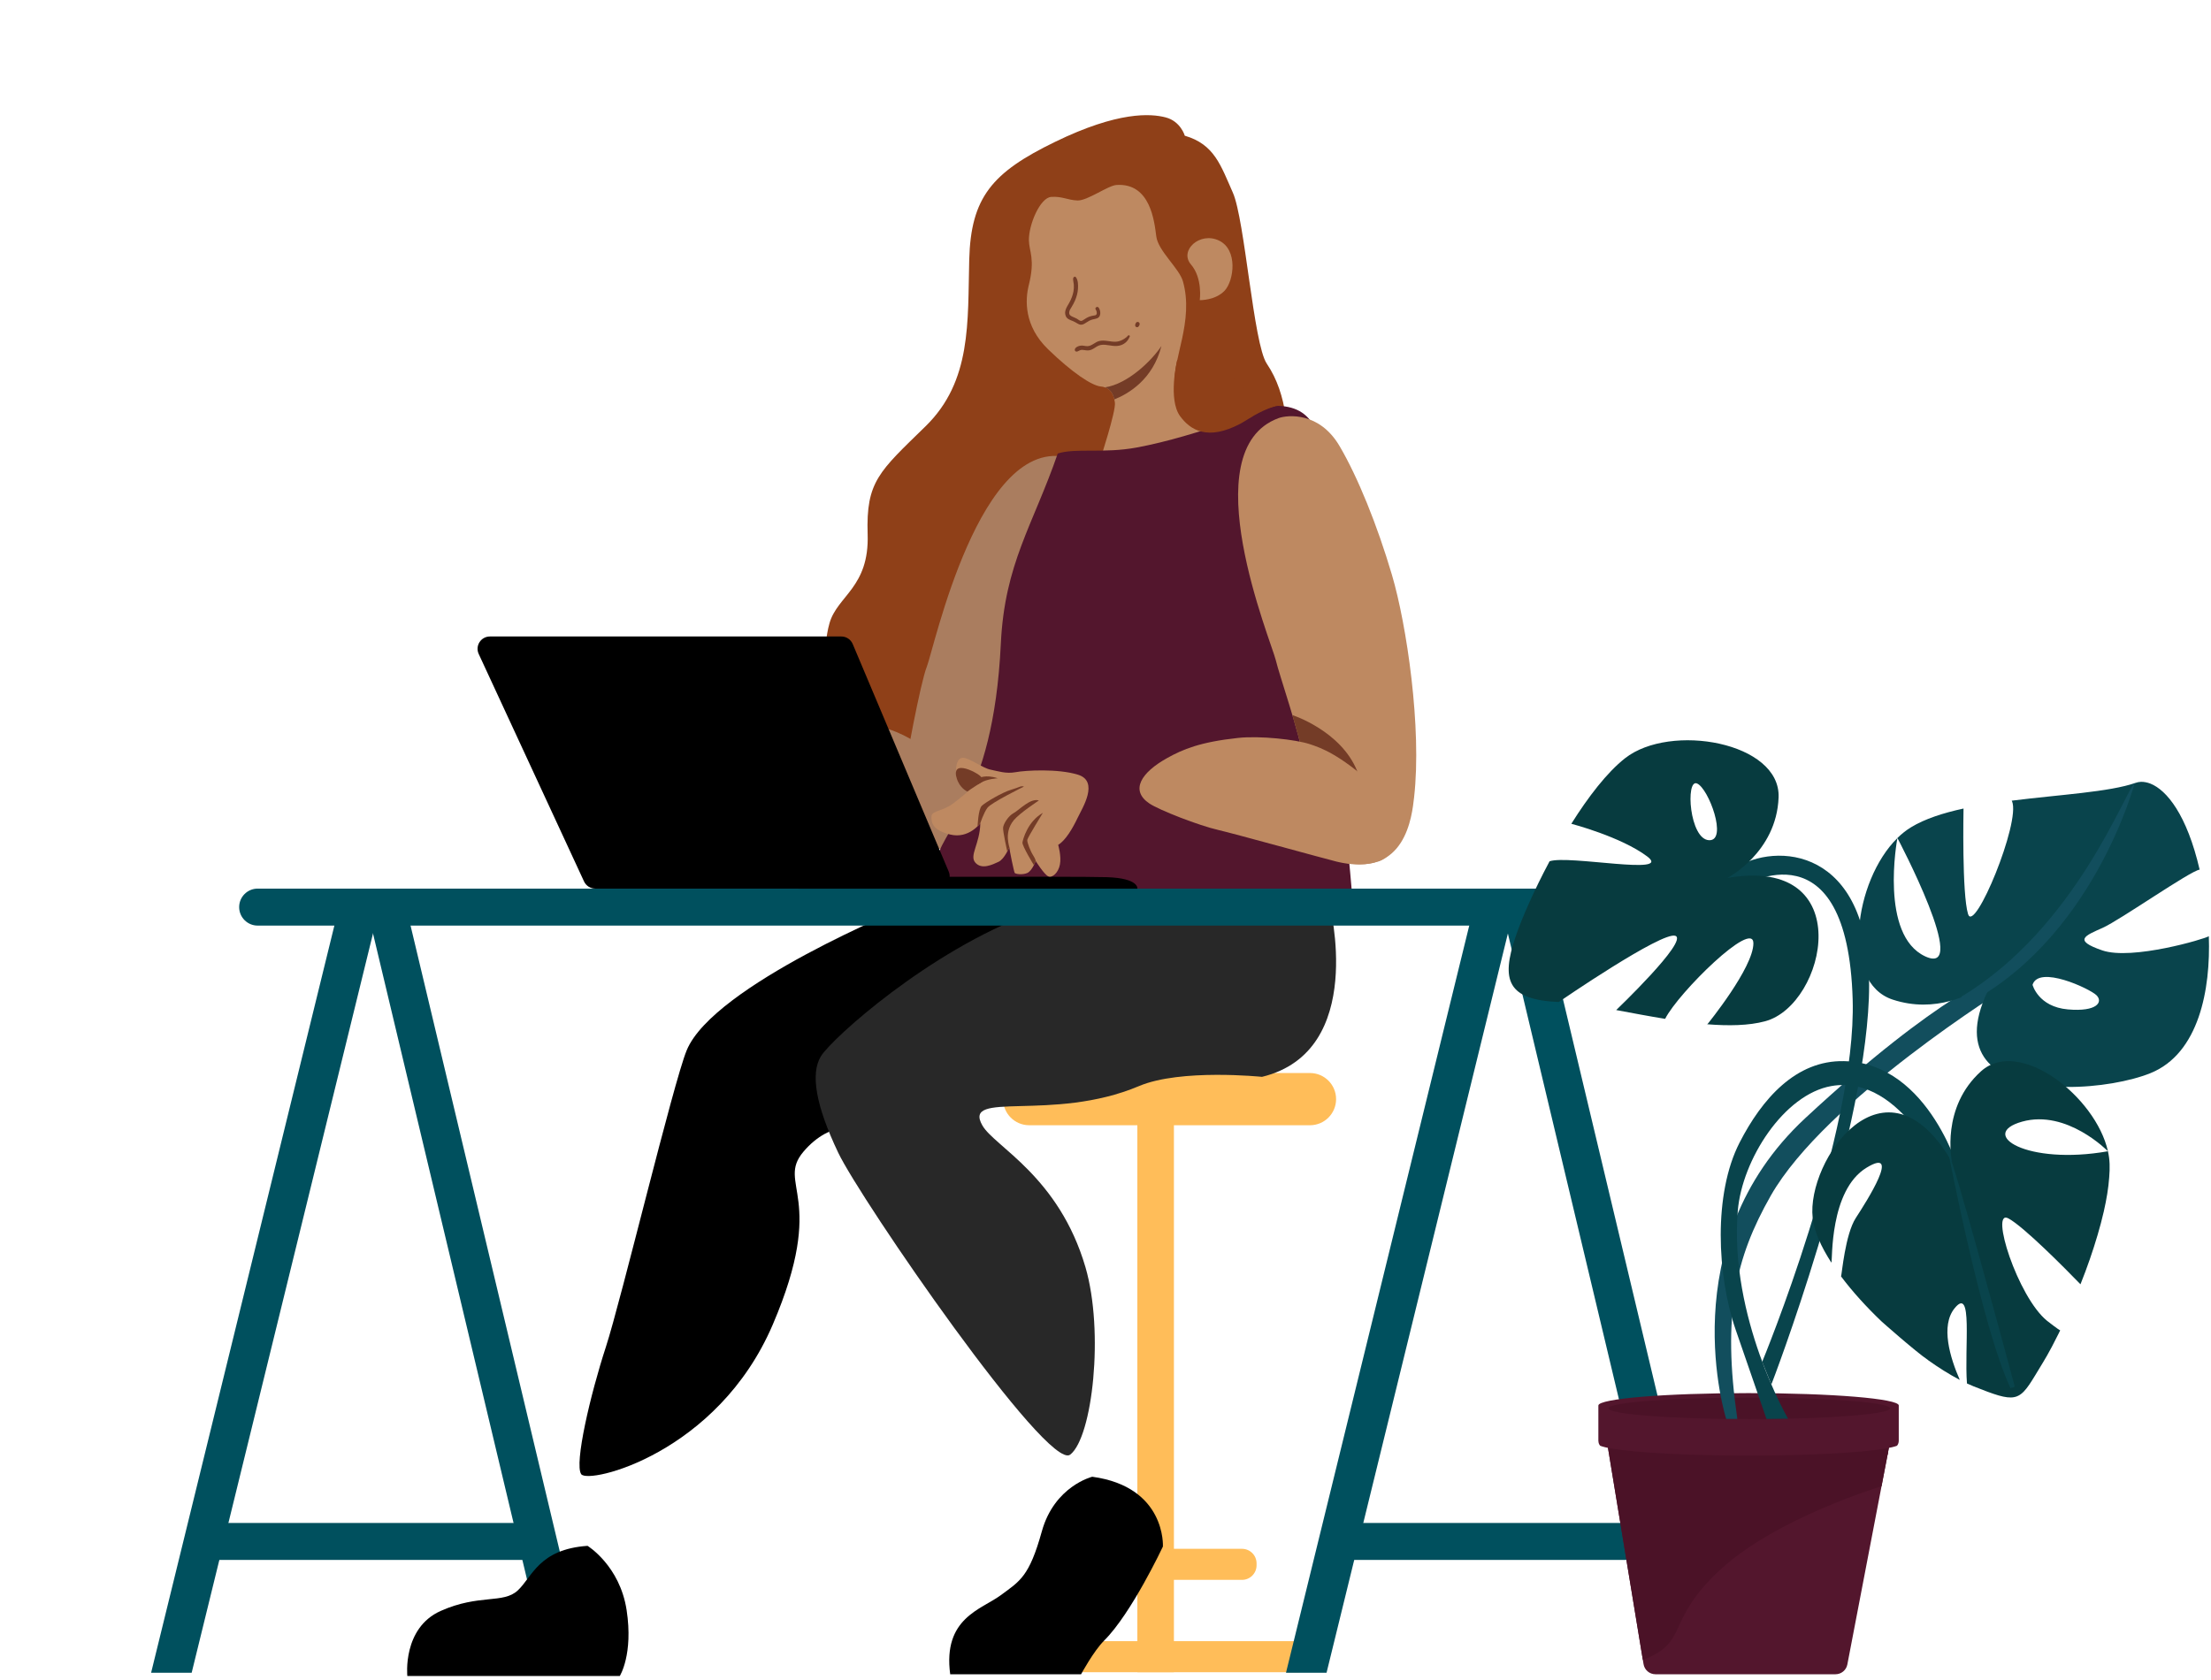
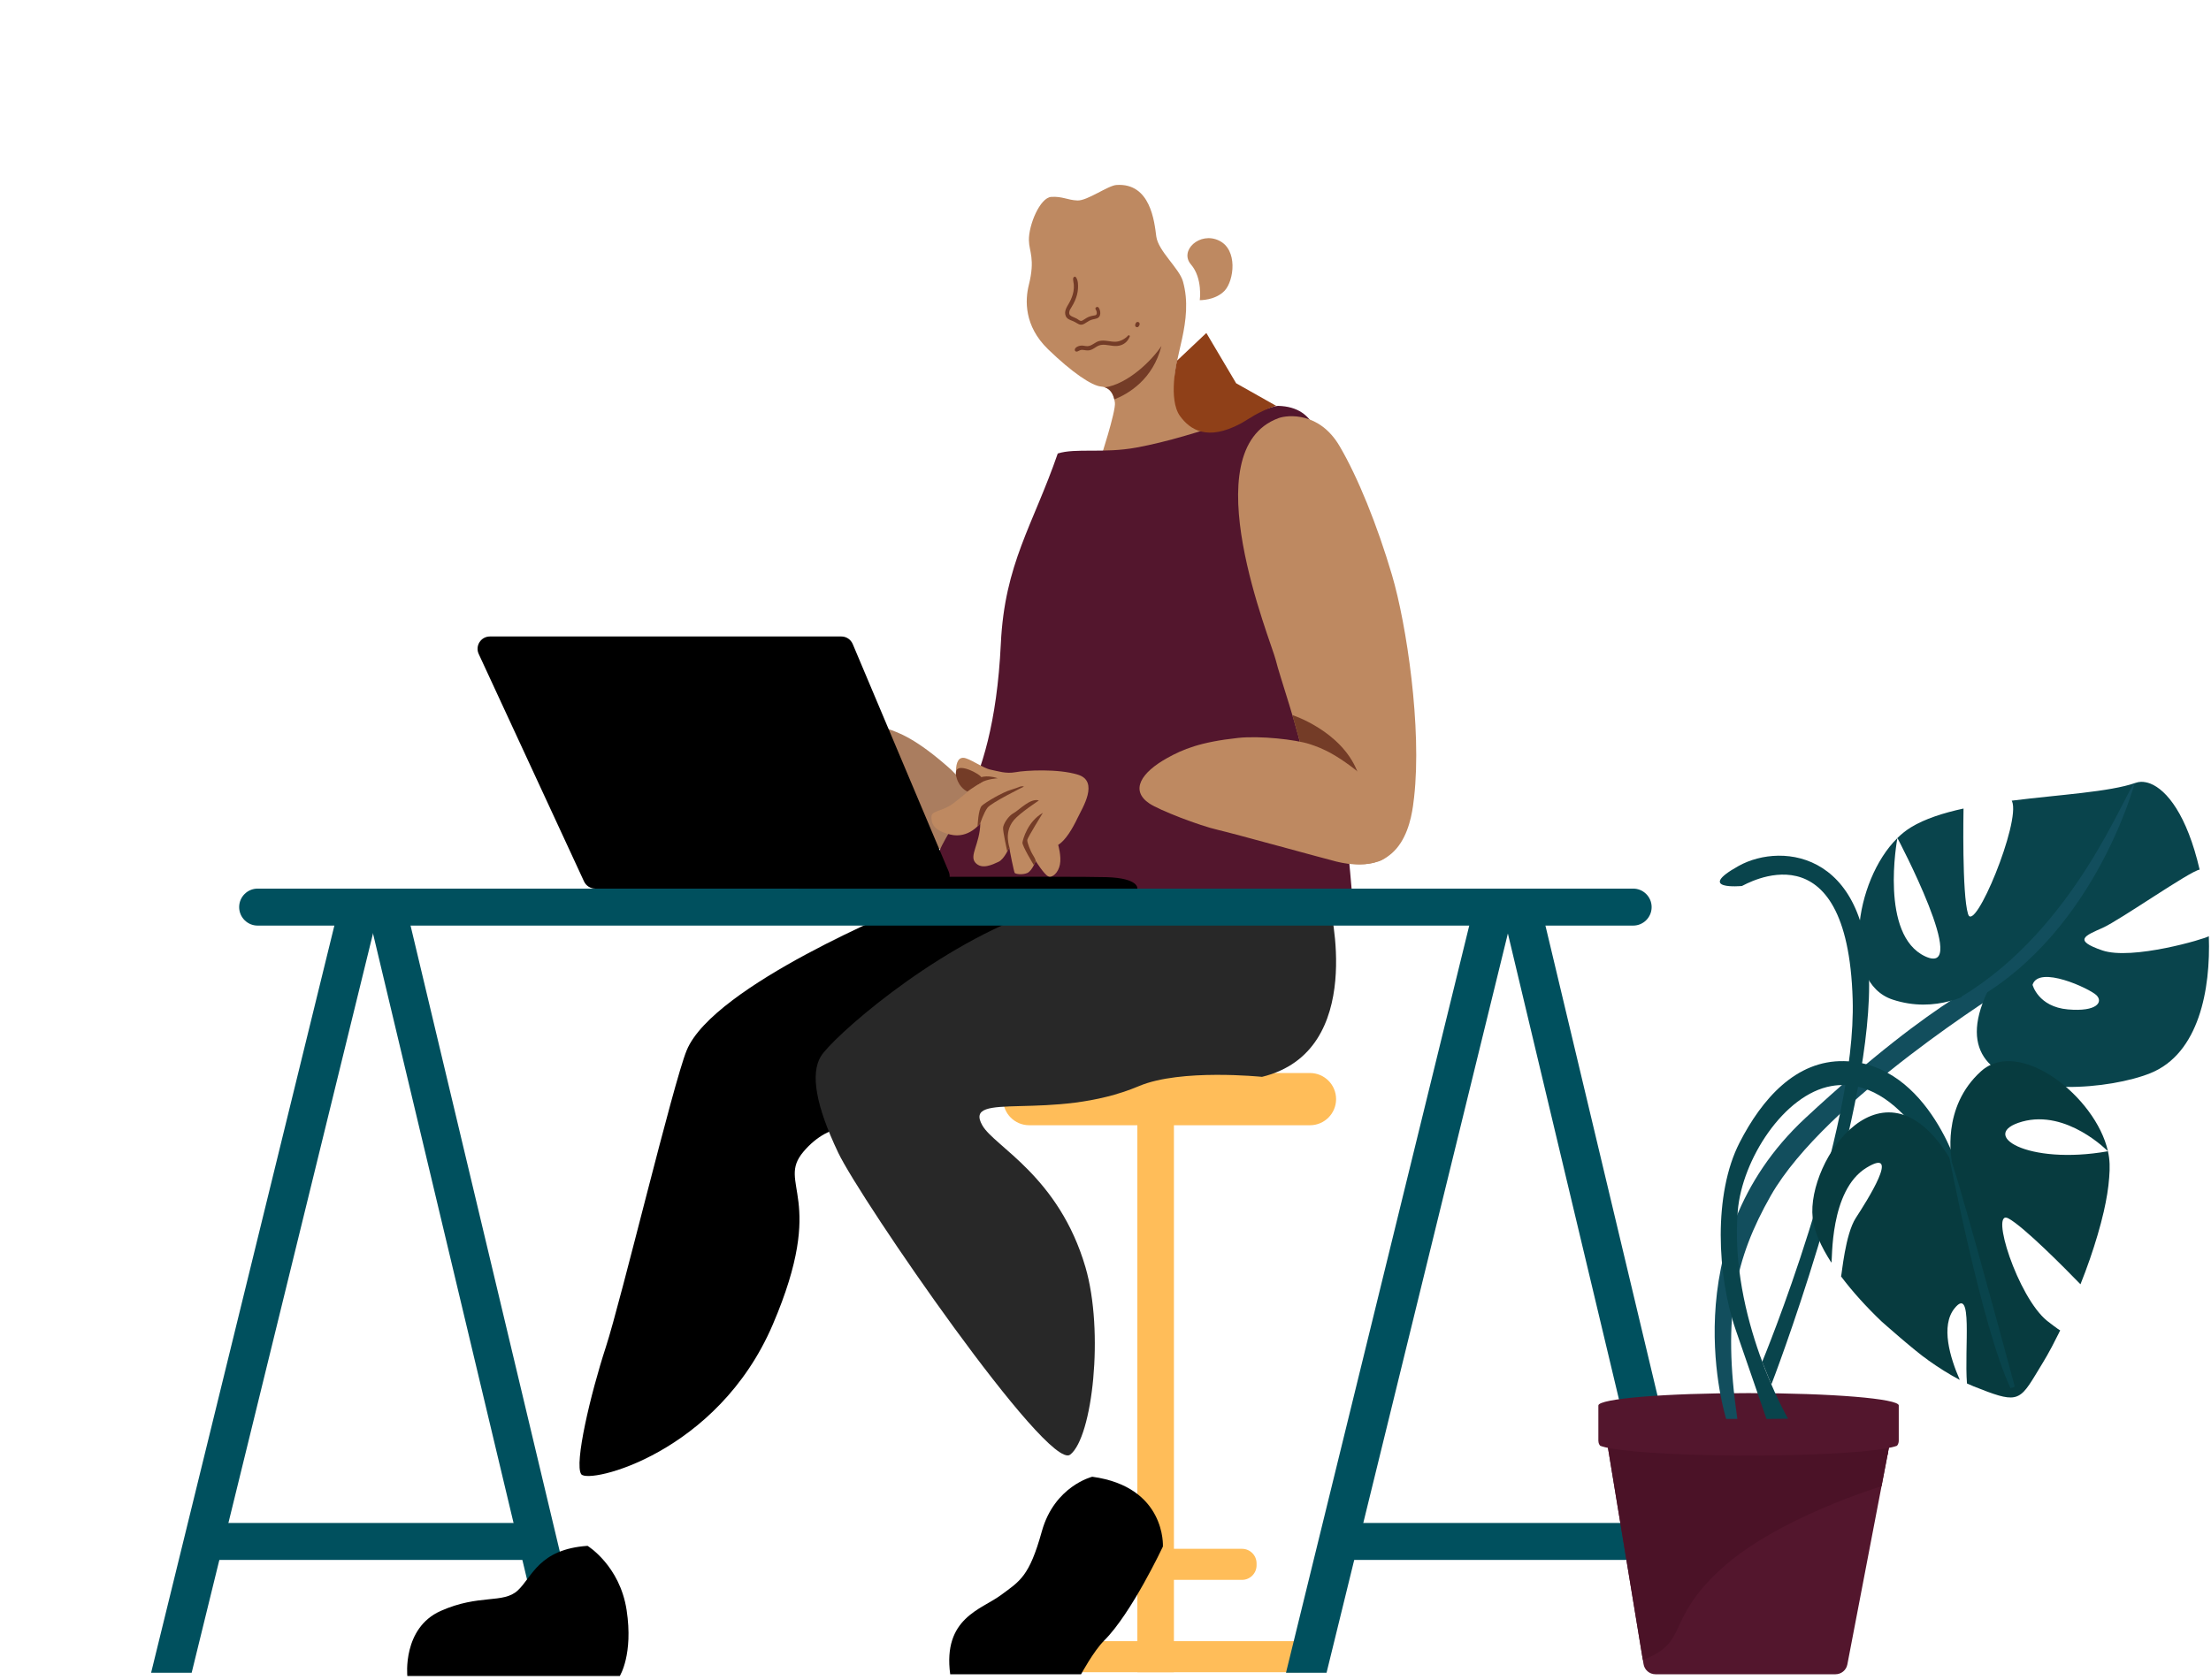
<svg xmlns="http://www.w3.org/2000/svg" width="508" height="386" viewBox="0 0 508 386" fill="none">
  <g clip-path="url(#clip0_0_1)">
    <path d="M34.72 384.41H44.04L86.37 211.79H77.05L34.72 384.41Z" fill="#00505E" />
    <path d="M135.26 384.41H126.2L85.05 211.79H94.11L135.26 384.41Z" fill="#00505E" />
-     <path d="M291.05 83.56C287.99 79.04 286.03 50.5 283.26 44.27C280.49 38.04 279.03 33.16 272.22 31.19C272.22 31.19 271.28 27.88 267.83 26.98C264.38 26.08 256.91 25.55 242.42 32.6C227.92 39.64 223.07 45.35 222.69 59.68C222.31 74.01 223.3 87.56 212.66 97.96C202.02 108.36 198.95 110.62 199.35 122.79C199.75 134.96 192.42 136.9 190.6 143.17C188.78 149.44 189.77 159.29 189.98 159.98C190.19 160.67 197.13 180.49 197.13 180.49L216.08 185.25L248.52 161.63L292.56 121.39C292.56 121.39 300.74 97.88 291.05 83.56V83.56Z" fill="#8F4018" />
    <path d="M278.75 98.27L270.45 104.8L253.15 109.57L252.71 105.86C252.71 105.86 256.43 94.48 256.16 92.54C256.13 92.28 256.08 92.03 256.03 91.79C255.73 90.48 255.1 89.43 253.86 89.02C253.72 88.96 253.58 88.92 253.42 88.89C253.28 88.86 253.14 88.84 252.98 88.83C250.87 88.65 246.37 85.65 240.81 80.27C235.25 74.89 235.52 68.93 236.38 65.5C237.89 59.49 236.44 57.78 236.4 55.22C236.34 51.66 238.96 45.43 241.52 45.25C244.08 45.08 245.26 45.98 247.55 46.07C249.84 46.16 254.55 42.64 256.52 42.51C264.37 41.98 265.23 50.99 265.67 54.34C266.11 57.69 270.95 61.67 271.79 64.65C274.38 73.81 269.33 82.68 269.94 88.21C271 97.79 278.76 98.27 278.76 98.27H278.75Z" fill="#BE8961" />
    <path d="M275.66 68.98C275.66 68.98 276.37 63.95 273.63 60.77C270.89 57.59 275.66 53.17 280.07 55.28C284.48 57.4 283.51 64.47 281.4 66.77C279.28 69.06 275.66 68.98 275.66 68.98V68.98Z" fill="#BE8961" />
    <path d="M266.85 79.51C264.91 87.2 259.26 90.51 256.03 91.79C255.73 90.48 255.1 89.43 253.86 89.02C259.14 88.26 264.67 82.82 266.85 79.51Z" fill="#743C27" />
    <path d="M261 74.21L260.95 74.29C260.95 74.29 260.93 74.32 260.92 74.33L260.87 74.44C260.87 74.44 260.87 74.44 260.87 74.45V74.47C260.85 74.53 260.84 74.59 260.82 74.65C260.8 74.71 260.8 74.77 260.82 74.82C260.82 74.88 260.84 74.93 260.87 74.98L260.94 75.07C260.94 75.07 261.03 75.14 261.08 75.16C261.11 75.18 261.15 75.19 261.19 75.19C261.25 75.2 261.31 75.2 261.36 75.19L261.46 75.15C261.53 75.11 261.58 75.06 261.62 74.99C261.66 74.94 261.69 74.89 261.73 74.84C261.79 74.76 261.81 74.65 261.84 74.56C261.86 74.5 261.86 74.44 261.84 74.38C261.84 74.32 261.82 74.26 261.79 74.21L261.72 74.12C261.72 74.12 261.63 74.04 261.57 74.02C261.53 74 261.5 73.99 261.45 73.99C261.39 73.98 261.33 73.98 261.27 73.99L261.16 74.04C261.09 74.08 261.04 74.14 260.99 74.21H261Z" fill="#743C27" />
    <path d="M259.2 77.1C258.53 77.86 257.43 78.47 256.41 78.53C255.14 78.6 253.9 78.08 252.63 78.35C251.66 78.55 250.87 79.52 249.88 79.55C249.28 79.57 248.76 79.32 248.16 79.45C247.72 79.54 247.18 79.75 246.99 80.18C246.84 80.52 247.08 80.87 247.46 80.79C247.72 80.74 247.9 80.58 248.15 80.49C248.48 80.37 248.78 80.39 249.12 80.45C249.66 80.54 250.15 80.6 250.67 80.4C251.15 80.22 251.55 79.91 251.98 79.65C252.58 79.28 253.21 79.18 253.91 79.24C255.16 79.35 256.36 79.76 257.59 79.31C258.58 78.95 259.18 78.28 259.58 77.33C259.67 77.12 259.34 76.95 259.2 77.11V77.1Z" fill="#743C27" />
    <path d="M251.75 71.13C251.94 71.41 252.1 71.93 251.92 72.25C251.79 72.49 251.51 72.48 251.27 72.52C250.93 72.57 250.6 72.65 250.28 72.77C249.82 72.94 249.42 73.2 249.01 73.47C248.76 73.63 248.52 73.83 248.21 73.72C247.9 73.61 247.65 73.36 247.38 73.22C247.06 73.05 246.73 72.93 246.41 72.78C245.91 72.56 245.61 72.33 245.67 71.74C245.71 71.34 245.93 71 246.14 70.67C246.45 70.16 246.74 69.65 246.98 69.1C247.35 68.24 247.61 67.35 247.67 66.41C247.73 65.59 247.73 64.38 247.19 63.7C246.97 63.42 246.61 63.69 246.57 63.95C246.51 64.42 246.69 64.95 246.72 65.43C246.75 65.95 246.73 66.47 246.64 66.98C246.47 67.89 246.12 68.78 245.67 69.58C245.15 70.52 244.4 71.5 244.87 72.63C245.13 73.27 245.76 73.49 246.36 73.73C246.78 73.9 247.16 74.09 247.54 74.33C247.77 74.47 248.01 74.59 248.28 74.62C248.72 74.66 249.09 74.45 249.45 74.21C249.96 73.87 250.46 73.55 251.06 73.41C251.76 73.24 252.5 73.23 252.74 72.41C252.9 71.87 252.76 71.19 252.45 70.72C252.16 70.29 251.46 70.69 251.75 71.13V71.13Z" fill="#743C27" />
    <path d="M300.98 246.59H236.47C233.156 246.59 230.47 249.276 230.47 252.59C230.47 255.904 233.156 258.59 236.47 258.59H300.98C304.294 258.59 306.98 255.904 306.98 252.59C306.98 249.276 304.294 246.59 300.98 246.59Z" fill="#FFBD59" />
    <path d="M285.36 355.93H258.43C256.58 355.93 255.08 357.43 255.08 359.28V359.72C255.08 361.57 256.58 363.07 258.43 363.07H285.36C287.21 363.07 288.71 361.57 288.71 359.72V359.28C288.71 357.43 287.21 355.93 285.36 355.93Z" fill="#FFBD59" />
    <path d="M298.29 377.15H245.1C243.25 377.15 241.75 378.65 241.75 380.5V380.94C241.75 382.79 243.25 384.29 245.1 384.29H298.29C300.14 384.29 301.64 382.79 301.64 380.94V380.5C301.64 378.65 300.14 377.15 298.29 377.15Z" fill="#FFBD59" />
    <path d="M208.07 208.46C208.07 208.46 163.96 226.39 157.78 241.36C154.68 248.87 142.72 298.77 139.19 309.6C135.66 320.42 131.9 336.42 133.54 338.78C135.18 341.14 164.83 334.07 177.54 304.43C190.25 274.78 178.25 272.19 184.6 264.67C190.95 257.14 198.49 258.94 198.49 258.94L203.66 239.97L230.48 228.68L247.66 216.92V204.68L208.07 208.49V208.46Z" fill="black" />
    <path d="M305.44 207.71C305.44 207.71 314.2 241.59 289.96 247.47C289.96 247.47 271.27 245.54 261.7 249.59C241.79 258 220.97 250.41 225.73 258.67C228.51 263.5 243.3 270.35 249.4 291.23C253.7 305.97 251.03 330.29 245.89 334.29C240.75 338.29 197.72 275.7 192.58 264.88C187.43 254.06 186.18 246.76 188.6 242.76C191.02 238.76 213.39 218.52 237.11 209.82L305.46 207.7L305.44 207.71Z" fill="#282828" />
    <path d="M269.72 253.59H261.32V384.29H269.72V253.59Z" fill="#FFBD59" />
    <path d="M267.19 355.4C267.19 355.4 267.96 341.69 250.96 339.37C250.96 339.37 242.27 341.49 239.37 351.93C236.47 362.36 234.35 363.33 229.91 366.61C225.47 369.89 216.58 371.83 218.32 384.77H248.38C248.38 384.77 251.29 379.4 253.67 377.04C259.99 370.77 267.19 355.41 267.19 355.41V355.4Z" fill="black" />
-     <path d="M233.32 186.09C231.26 192.78 205 204.9 207.48 180.19C207.93 175.73 211.54 156.67 212.93 153.26C214.58 149.17 225.07 99.66 245.6 105.21C247.84 105.82 254.31 109.62 253.52 118.68C252.8 126.95 249.92 141.44 246.05 152.72C242.16 164.07 238.06 170.75 233.33 186.09H233.32Z" fill="#AA7D5F" />
    <path d="M225.5 189.35C224.98 191.68 220.61 194.11 219.29 194.48C218.46 194.77 215.24 195.72 210 194.45C207.61 193.87 185.34 188.63 182.23 187.93C177.66 186.9 165.81 183.31 163.61 181.83C159.08 178.79 163.35 174.12 169.37 170.78C172.87 168.84 177.05 166.33 185.82 165.39C190.81 164.85 200.61 166.39 203.82 167.45C206.45 168.32 210.53 169.74 218.38 176.75C218.38 176.75 226.66 184.36 225.5 189.35V189.35Z" fill="#AA7D5F" />
    <path d="M310.6 204.97L212.2 206.08C212.2 206.08 214.8 201.7 215.01 198.82C215.59 190.65 228.19 184.72 229.95 147.95C230.83 129.48 237.33 120.73 243.03 104.22C247.13 102.91 253.58 104.24 261.07 102.86C275.61 100.19 291.6 93.21 293.63 93.27C311.84 93.74 299.58 124.78 303.51 148.5C308.57 179 310.61 204.98 310.61 204.98L310.6 204.97Z" fill="#53162D" />
    <path d="M375.23 204.21H59.2C56.853 204.21 54.95 206.113 54.95 208.46C54.95 210.807 56.853 212.71 59.2 212.71H375.23C377.577 212.71 379.48 210.807 379.48 208.46C379.48 206.113 377.577 204.21 375.23 204.21Z" fill="#00505E" />
    <path d="M122.63 349.99H49.14C46.793 349.99 44.89 351.893 44.89 354.24C44.89 356.587 46.793 358.49 49.14 358.49H122.63C124.977 358.49 126.88 356.587 126.88 354.24C126.88 351.893 124.977 349.99 122.63 349.99Z" fill="#00505E" />
    <path d="M295.47 384.41H304.79L347.12 211.79H337.8L295.47 384.41Z" fill="#00505E" />
    <path d="M396.01 384.41H386.95L345.8 211.79H354.86L396.01 384.41Z" fill="#00505E" />
    <path d="M383.38 349.99H309.89C307.543 349.99 305.64 351.893 305.64 354.24C305.64 356.587 307.543 358.49 309.89 358.49H383.38C385.727 358.49 387.63 356.587 387.63 354.24C387.63 351.893 385.727 349.99 383.38 349.99Z" fill="#00505E" />
    <path fill-rule="evenodd" clip-rule="evenodd" d="M112.55 146.27H193.31C194.45 146.27 195.47 146.95 195.92 148L217.97 200.28C218.76 202.14 217.39 204.21 215.36 204.21H136.76C135.66 204.21 134.66 203.57 134.19 202.57L109.99 150.29C109.12 148.42 110.49 146.27 112.56 146.27H112.55Z" fill="black" />
    <path fill-rule="evenodd" clip-rule="evenodd" d="M183.42 204.23H261.32C261.32 204.23 261.78 201.81 254.25 201.58C246.72 201.35 192.13 201.58 192.13 201.58L183.42 204.23Z" fill="black" />
    <path d="M247.66 187.82C246.39 190.51 244.82 193.1 243.13 194.17C243.13 194.17 243.9 196.77 243.53 198.67C243.16 200.57 241.79 201.8 240.85 201.39C239.91 200.98 237.97 197.88 237.97 197.88C237.97 197.88 237.14 200.11 236.05 200.61C234.96 201.11 233.29 200.87 233.13 200.59C232.97 200.31 231.91 195.3 231.91 194.69C231.91 194.69 230.79 197.42 229.43 198.05C228.07 198.68 225.59 199.92 224.11 198.26C222.63 196.6 225.13 194 225.24 189.18C225.24 189.18 222.61 192.82 218.35 191.79C214.09 190.76 213.96 188.88 214.02 187.58C214.09 186.28 216.63 186.46 219.06 184.6C221.49 182.74 222.27 181.97 222.27 181.97C222.27 181.97 219.79 180.24 219.67 178C219.54 175.76 219.97 174.12 221.33 174.15C222.69 174.18 225.81 176.52 227.57 176.87C229.32 177.22 231.13 177.87 233.37 177.45C235.61 177.03 243.09 176.61 247.67 178.03C252.61 179.56 248.64 185.75 247.67 187.81L247.66 187.82Z" fill="#BE8961" />
    <path d="M219.79 178.76C219.77 178.7 219.16 176.93 220.33 176.56C221.5 176.19 223.75 177.27 224.95 178.11C225.94 178.8 225.78 179.6 225.78 179.6C225.78 179.6 222.77 181.47 222.27 181.92C222.27 181.92 220.45 181.13 219.79 178.77V178.76Z" fill="#743C27" />
    <path d="M229.25 178.86C229.25 178.86 226.76 178.96 225.17 179.98C223.59 180.99 224.83 178.84 224.83 178.84C224.83 178.84 226.4 177.89 229.25 178.86V178.86Z" fill="#743C27" />
    <path d="M235.27 180.76C235.27 180.76 227.74 184.45 226.87 185.64C226 186.83 225.23 189.19 225.23 189.19L224.61 189.89C224.61 189.89 224.75 185.99 225.57 185.19C226.39 184.39 230.31 182.08 232.29 181.5C234.27 180.92 234.52 180.52 235.27 180.76Z" fill="#743C27" />
    <path d="M238.69 183.96C238.69 183.96 234.32 186.83 232.96 188.45C231.6 190.07 231.49 191.79 231.58 192.86C231.67 193.93 231.91 194.7 231.91 194.7L231.68 195.2L231.43 195.69C231.43 195.69 230.39 191.05 230.47 190.2C230.55 189.35 231.62 187.54 232.9 186.85C234.18 186.16 236.71 183.35 238.68 183.95L238.69 183.96Z" fill="#743C27" />
    <path d="M239.61 186.8C239.61 186.8 236.12 192.46 236.03 193C235.94 193.54 236.76 195.61 237.37 196.56C237.98 197.51 237.96 197.88 237.96 197.88L237.54 198.82C237.54 198.82 234.8 194.35 234.92 193.6C235.04 192.85 236.13 188.76 239.61 186.8V186.8Z" fill="#743C27" />
    <path d="M324.9 183.25C324.42 187.43 323.01 202.06 307.39 197.9C303.06 196.74 301.81 185.97 299.89 175.84C298.35 167.67 293.98 155.31 293.13 151.73C292.11 147.44 273.78 103.47 293.73 96.1C295.91 95.3 303.16 94.66 307.77 102.5C311.98 109.65 316.43 120.67 319.81 132.1C323.19 143.53 326.72 167.3 324.9 183.25V183.25Z" fill="#BE8961" />
    <path d="M316.9 190.76H301.04L298.65 170.41L296.94 164.33C296.94 164.33 308.11 167.93 311.83 177.21L311.88 177.34L316.9 190.76V190.76Z" fill="#743C27" />
    <path d="M270.44 82.88C270.44 82.88 268.32 91.79 271.14 95.64C273.41 98.73 277.36 101.45 285.07 97.33C286.76 96.43 289.03 94.58 293.19 93.25L284.02 88.08L277.17 76.52L270.44 82.88V82.88Z" fill="#8F4018" />
    <path d="M322.13 192.02C321.48 194.49 318.51 197.68 316.4 198.04C315.57 198.33 312.35 199.28 307.11 198.01C304.72 197.43 283.11 191.46 280.01 190.76C275.44 189.73 266.3 186.14 264.1 184.66C259.57 181.62 262.2 177.51 268.23 174.17C271.73 172.23 275.7 170.52 284.47 169.58C289.46 169.04 297.73 169.95 300.93 171.01C303.56 171.88 307.64 173.3 315.49 180.31C315.49 180.31 323.29 187.03 322.13 192.02V192.02Z" fill="#BE8961" />
    <path d="M134.98 355.24C134.98 355.24 142.4 359.77 143.97 370C145.54 380.23 142.4 385.16 142.4 385.16H93.59C93.59 385.16 92.41 374.14 101.27 370.2C110.13 366.26 115.63 368.63 118.98 365.48C122.33 362.33 123.83 356.03 134.99 355.25L134.98 355.24Z" fill="black" />
    <path d="M434.34 330.64C434.34 330.81 434.32 330.98 434.29 331.16L433.69 334.31L424.45 382.5C424.2 383.82 423.05 384.76 421.71 384.76H380.36C379 384.76 377.84 383.78 377.62 382.43L369.72 334.39L369.18 331.08C368.9 329.39 370.2 327.85 371.92 327.85H431.55C433.12 327.85 434.34 329.13 434.34 330.64V330.64Z" fill="#53162D" />
    <path d="M434.34 330.64C434.34 330.81 434.32 330.98 434.29 331.16L433.69 334.31C433.11 334.5 432.27 334.68 431.21 334.86C425.8 335.75 414.56 336.36 401.57 336.36C388.58 336.36 377.33 335.75 371.92 334.86C371.01 334.71 370.28 334.55 369.72 334.39L369.18 331.08C368.9 329.39 370.2 327.85 371.92 327.85H431.55C433.12 327.85 434.34 329.13 434.34 330.64V330.64Z" fill="#4B1227" />
    <path d="M436.26 323V331.1C436.26 331.15 436.26 331.21 436.25 331.26C436.22 331.64 436.08 331.98 435.85 332.25C435.24 332.49 434.26 332.71 432.96 332.93C427.26 333.87 415.43 334.51 401.75 334.51C388.07 334.51 376.23 333.87 370.53 332.93C369.23 332.72 368.27 332.49 367.66 332.25C367.42 331.98 367.28 331.64 367.26 331.26C367.24 331.21 367.24 331.15 367.24 331.1V323C367.24 321.42 382.69 320.15 401.76 320.15C420.83 320.15 436.27 321.42 436.27 323H436.26Z" fill="#53162D" />
-     <path d="M434.27 323.65C434.27 325.02 419.79 326.12 401.93 326.12C384.07 326.12 369.58 325.02 369.58 323.65C369.58 322.28 384.06 321.18 401.93 321.18C419.8 321.18 434.27 322.28 434.27 323.65Z" fill="#4B1227" />
    <path d="M396.61 326.08C396.61 326.08 383.73 285.82 414.78 256.96C445.83 228.1 460.03 223.48 460.03 223.48L461.35 226.78C461.35 226.78 419.39 252.74 406.85 274.78C398.69 289.13 395.7 302.19 399.17 326.08H396.61Z" fill="#124E5D" />
    <path d="M507.5 215.15C506.71 215.74 489.86 220.75 483.02 218.41C476.17 216.06 479.12 215.01 483.12 213.22C487.12 211.43 503.27 200.1 505.39 199.85C502.46 187.22 497.82 181.56 494.07 180.08C493.31 179.79 492.59 179.66 491.93 179.67C491.49 179.69 491.08 179.76 490.7 179.9C484.66 182.02 473.27 182.61 462.21 184C462.25 184.05 462.27 184.1 462.29 184.15C464.32 188.89 453.62 214.78 452.18 210.06C450.76 205.41 451.13 186.4 451.14 185.81C446.44 186.83 442.23 188.19 439.07 190.12C437.97 190.79 436.93 191.62 435.95 192.58C435.95 192.58 452.94 224.71 442.33 219.78C431.86 214.9 435.84 193.15 435.95 192.59C425.95 202.42 422.85 225.78 434.87 229.72C439.8 231.34 444.32 231.05 448.05 230.04H448.06C453.94 228.47 457.85 225.12 458.29 224.74C458.3 224.73 458.31 224.72 458.32 224.71L458.34 224.69C458.29 224.77 458.25 224.85 458.21 224.93C457.04 226.95 456.15 228.82 455.52 230.55C453.07 237.16 454.21 241.71 457.37 244.72C461.15 248.32 467.81 249.72 474.69 249.79C481.98 249.88 489.51 248.47 494.09 246.62C505.26 242.1 507.94 227.33 507.5 215.15V215.15ZM475.11 231.97C468.3 231.37 467 226.32 467 226.32C468.42 221.73 480.06 227.17 481.66 228.69C483.25 230.21 481.92 232.57 475.11 231.97Z" fill="#09444C" />
    <path d="M450.56 270.47C450.56 270.47 443.57 244.29 423.7 243.86C412.64 243.62 404.84 252.52 399.68 262.59C393.64 274.38 394.48 293.09 398.8 305.62L405.87 326.09L410.83 326.03C410.83 326.03 397.29 302.75 399.27 278.31C400.23 266.53 409.87 251.48 420.8 249.58C437.25 246.72 446.99 271.16 446.99 271.16L450.57 270.48L450.56 270.47Z" fill="#09444C" />
    <path d="M400.2 203.62C400.89 203.39 424.48 189.09 425.67 229.67C426.58 260.56 404.88 312.96 404.88 312.96L406.98 318.18C407 318.25 428.06 263.19 429.39 229.5C430.72 195.81 409.6 193.36 399.47 199C389.34 204.64 400.2 203.61 400.2 203.61V203.62Z" fill="#09444C" />
    <path d="M432.3 341.56C432.3 341.56 408.27 348.76 395.34 360.65C382.41 372.54 388.26 377.38 377.46 381.46L369.72 334.39L385.6 335.11L414.66 335.55L433.81 333.68L432.3 341.57V341.56Z" fill="#4B1227" />
    <path d="M484.61 270.58C484.44 272.99 484 275.63 483.37 278.4C482.56 281.93 481.45 285.64 480.18 289.32C479.5 291.29 478.77 293.24 478.01 295.14C474.54 291.56 464.98 281.89 461.45 280C457.1 277.66 463.57 298.04 470.33 303.53C470.57 303.72 473.09 305.68 473.35 305.72C473.22 305.98 473.1 306.24 472.97 306.5C472.67 307.12 472.36 307.72 472.05 308.3C471.84 308.72 471.63 309.13 471.42 309.53C470.71 310.88 470.02 312.08 469.4 313.1C466.77 317.4 465.52 319.84 463.74 320.74C463.42 320.91 463.1 321.02 462.75 321.08C460.87 321.43 458.29 320.52 453.47 318.6C452.97 318.4 452.45 318.17 451.93 317.93C451.3 309.69 453.35 295.39 449.09 300.65C445.81 304.67 448.06 312.04 450.28 317.11C450.21 317.08 450.14 317.04 450.07 317C447.82 315.81 445.42 314.3 442.96 312.55L443.01 312.57C440.01 310.53 432.32 303.69 432.32 303.69C428.85 300.38 425.62 296.83 423 293.33C423.19 292.85 423.94 283.69 426.39 279.9C428.9 276.04 436.93 263.44 428.87 268.34C420.29 273.54 421.06 289.76 420.78 290.17C418.4 286.49 416.81 282.95 416.48 279.89C415.01 266.68 433.13 240.57 448.5 267.07C448.39 266.52 445.95 254.49 455.16 246.19C463.91 238.29 481.52 251.98 484.32 264.57C484.32 264.57 474.9 254.89 464.61 257.76C454.33 260.64 465.7 267.86 484.32 264.57C484.54 265.55 484.67 266.52 484.7 267.48C484.73 268.46 484.71 269.5 484.61 270.58V270.58Z" fill="#073B3F" />
-     <path d="M396.89 201.76C396.89 201.76 408.18 195.93 408.65 183.24C409.12 170.55 383.76 166.06 373.36 174.26C369.21 177.53 364.91 183.13 361.03 189.31C361.03 189.31 372.42 192.28 378.45 196.81C384.48 201.34 360.34 196.42 356.04 197.93H356.03C352.46 204.62 349.63 211.08 348.21 215.29C344.82 225.3 346.37 229.78 358.14 230.27C358.14 230.27 381.99 213.88 384.96 215.07C387.93 216.27 371.34 232.12 371.34 232.12C374.94 232.79 378.76 233.52 382.58 234.14C385.63 228.11 402.86 211.16 402.86 216.78C402.86 222.4 392.34 235.32 392.34 235.32L392.19 235.38C397.14 235.78 401.77 235.71 405.54 234.7C419.62 230.94 427.1 196.51 396.89 201.76V201.76ZM392.72 193.09C388.14 192.98 387.22 178.9 389.91 180.05C392.6 181.19 396.98 193.19 392.72 193.09Z" fill="#073B3F" />
    <path d="M462.93 318.66C462.61 318.83 462.29 318.95 461.93 319C455.33 304.98 447.69 265.02 447.69 265.02C449.01 267.24 459.56 306.16 462.92 318.67L462.93 318.66Z" fill="#09444C" />
    <path d="M450.66 229.03C450.89 229.31 450.34 231.21 450.66 231.4C480.8 216.53 490.46 179.98 490.46 179.98C488.38 181.51 476.97 213.22 450.67 229.03H450.66Z" fill="#124E5D" />
  </g>
  <defs>
    <clipPath id="clip0_0_1">
      <rect width="507.55" height="385.16" fill="white" />
    </clipPath>
  </defs>
</svg>